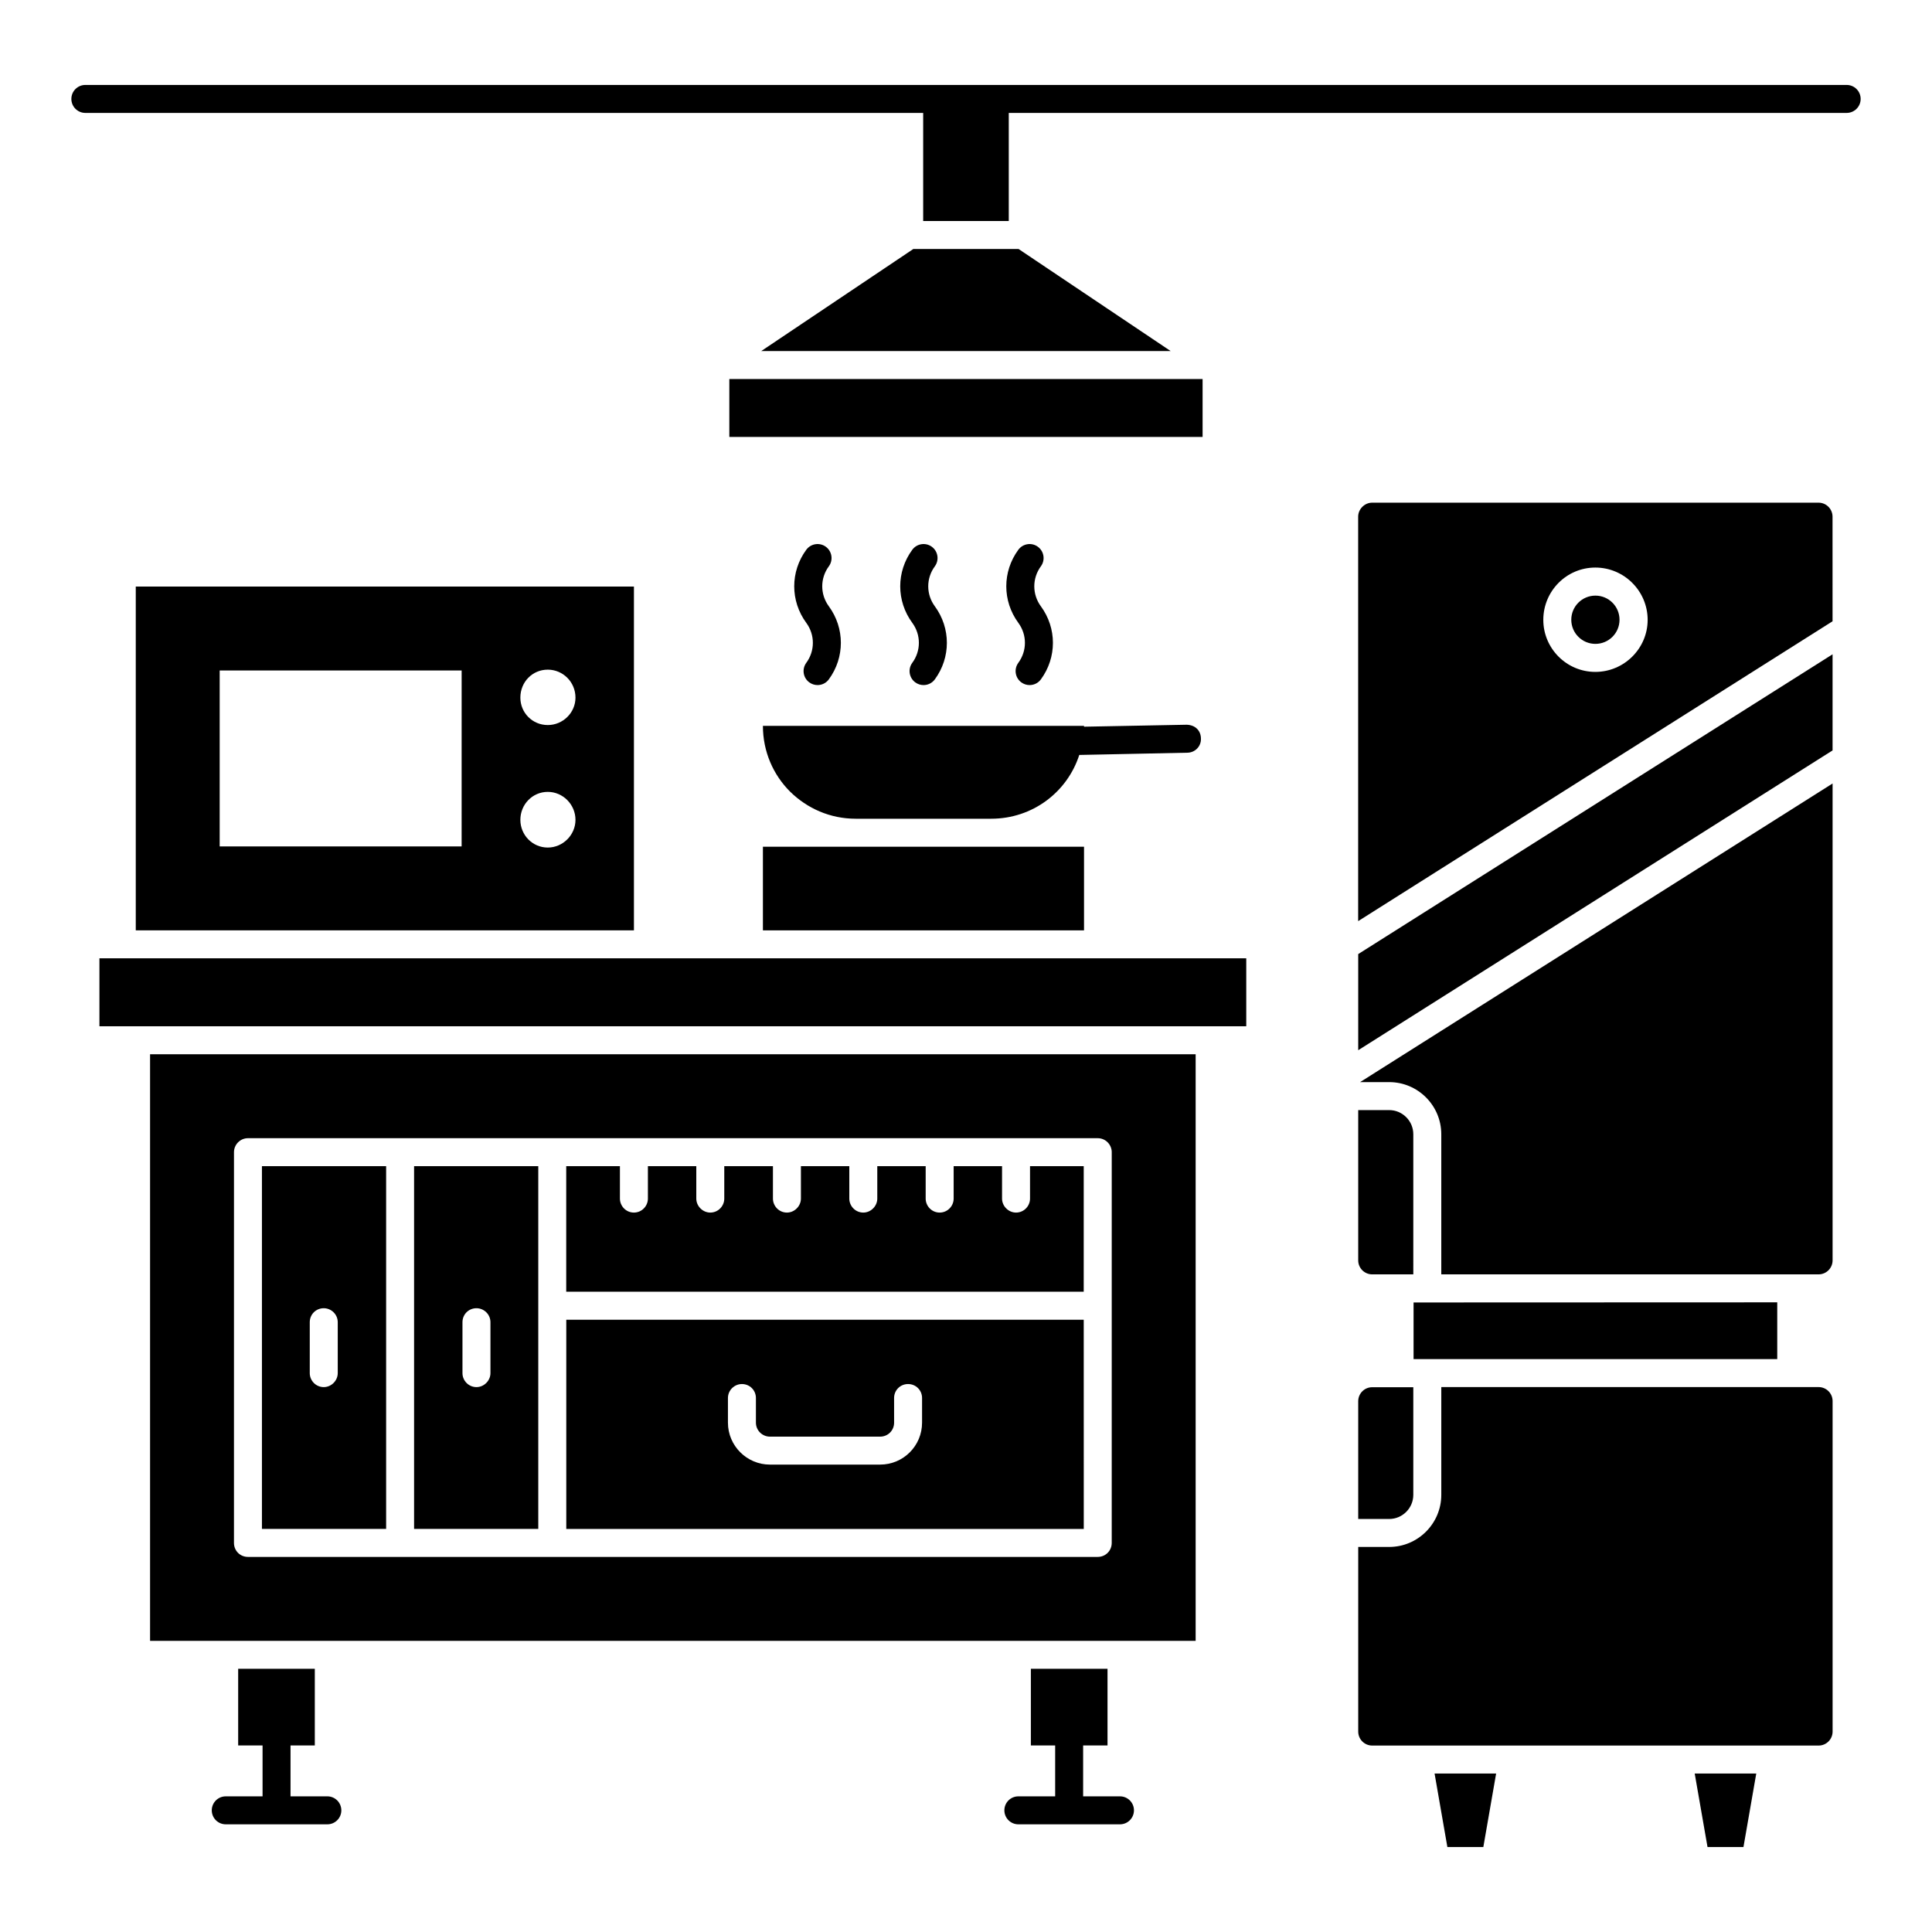
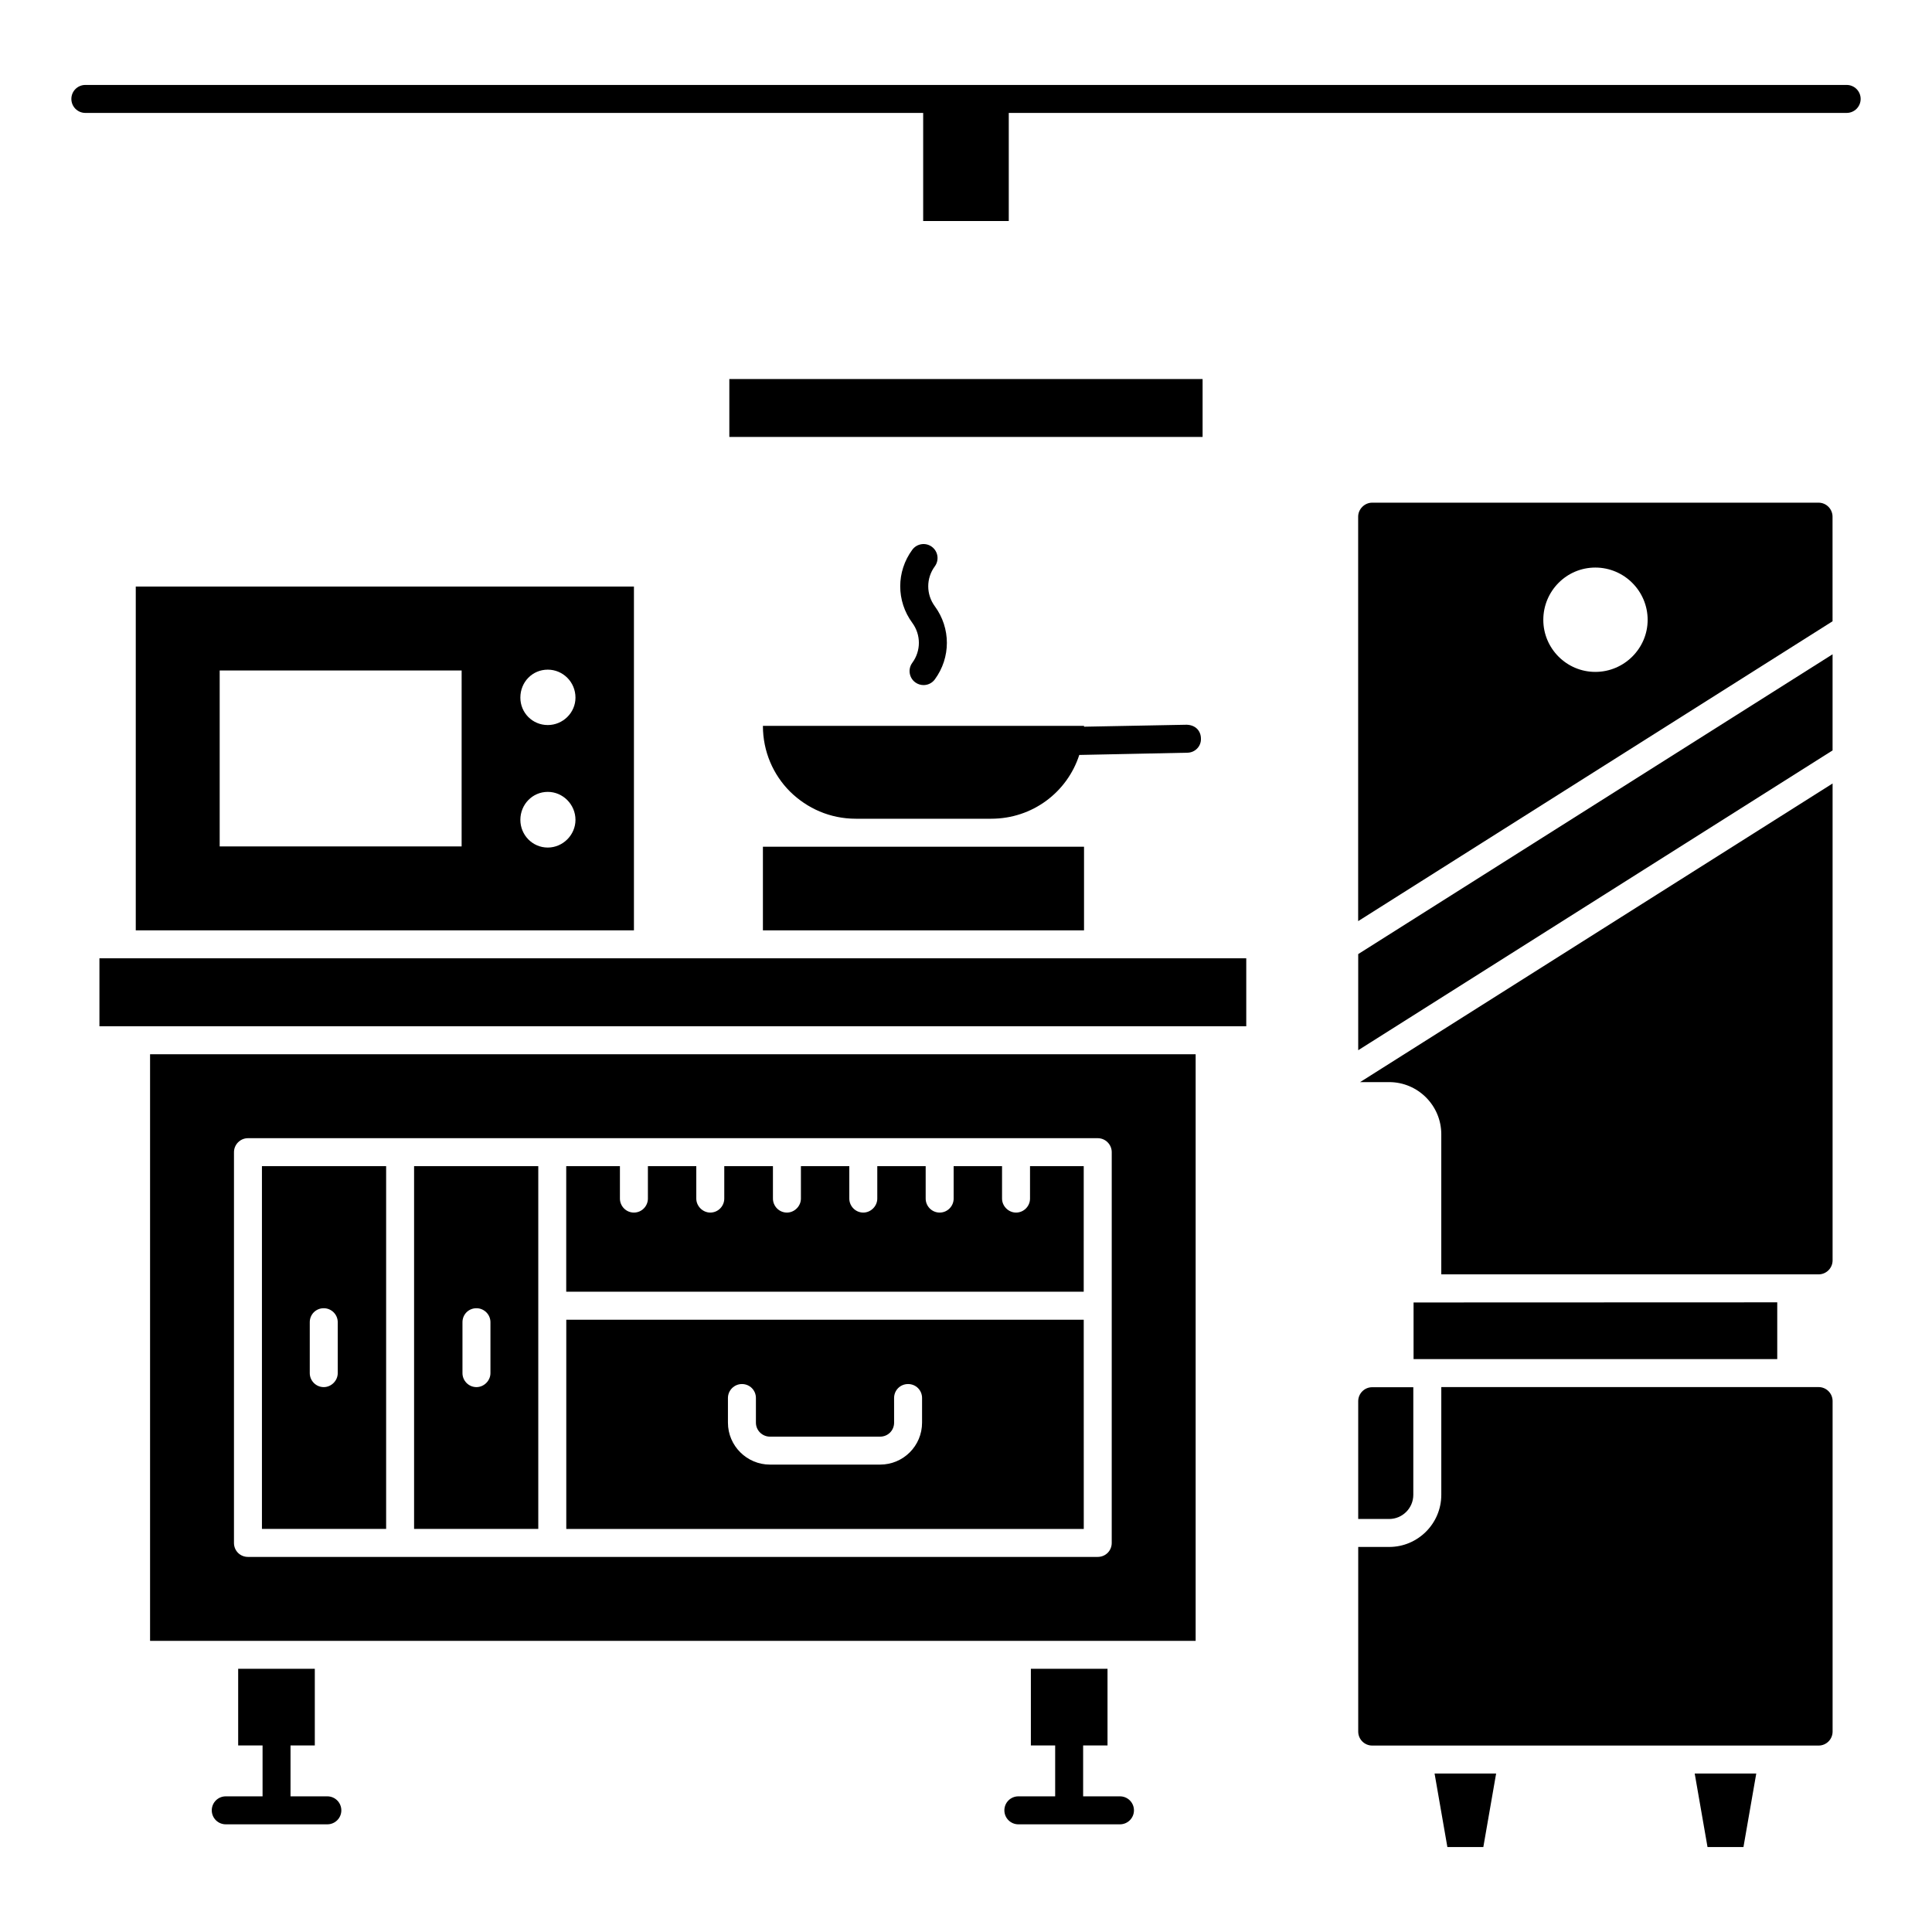
<svg xmlns="http://www.w3.org/2000/svg" fill="#000000" width="800px" height="800px" version="1.1" viewBox="144 144 512 512">
  <g>
    <path d="m633.38 166.51h-466.76c-2.047 0-3.707 1.656-3.707 3.707 0 2.047 1.656 3.707 3.707 3.707h222.03v28.645h22.684v-28.645h222.05c2.047 0 3.707-1.66 3.707-3.707 0-2.051-1.66-3.707-3.707-3.707z" />
    <path d="m230.75 620.05h-9.758v-13.488h6.434v-20.312h-20.309v20.312h6.465v13.488h-9.754c-2.047 0-3.707 1.656-3.707 3.707 0 2.047 1.656 3.707 3.707 3.707h26.922c2.047 0 3.707-1.656 3.707-3.707-0.004-2.051-1.66-3.707-3.707-3.707z" />
    <path d="m440.8 620.05h-9.758v-13.488h6.461v-20.312h-20.312v20.312h6.438v13.488h-9.754c-2.047 0-3.707 1.656-3.707 3.707 0 2.047 1.656 3.707 3.707 3.707h26.926c2.047 0 3.707-1.656 3.707-3.707 0-2.051-1.656-3.707-3.707-3.707z" />
    <path d="m179.98 299.45v91.102h132.02v-91.102zm86.355 68.863h-64.117v-46.625h64.121zm22.832 0.297c-4.078 0-7.266-3.336-7.266-7.34 0-4.078 3.188-7.414 7.266-7.414 4.004 0 7.34 3.336 7.34 7.414 0 4.004-3.336 7.34-7.34 7.34zm0-32.465c-4.078 0-7.266-3.262-7.266-7.266 0-4.152 3.188-7.414 7.266-7.414 4.004 0 7.34 3.262 7.34 7.414 0 4.004-3.336 7.266-7.34 7.266z" />
    <path d="m346.18 368.39h85.098v22.164h-85.098z" />
    <path d="m462.26 339.77c0-2.074-1.41-3.633-3.781-3.707l-27.203 0.52v-0.223l-85.098 0.004c0 6.82 2.742 12.973 7.191 17.418 4.523 4.449 10.602 7.191 17.418 7.191h35.879c10.969 0 20.164-7.043 23.352-16.902l28.613-0.594c2.074 0 3.703-1.703 3.629-3.707z" />
    <path d="m170.35 397.96h303.92v18.012h-303.92z" />
    <path d="m286.65 453.04h-32.914v96.141h32.914zm-12.676 54.852c0 2-1.703 3.707-3.707 3.707-2.074 0-3.707-1.703-3.707-3.707v-13.492c0-2.074 1.629-3.707 3.707-3.707 2 0 3.707 1.633 3.707 3.707z" />
    <path d="m431.2 453.04h-14.234v8.598c0 2-1.629 3.707-3.707 3.707-2 0-3.707-1.703-3.707-3.707v-8.598h-12.824v8.598c0 2-1.633 3.707-3.707 3.707s-3.707-1.703-3.707-3.707v-8.598h-12.824v8.598c0 2-1.707 3.707-3.707 3.707-2.074 0-3.707-1.703-3.707-3.707v-8.598h-12.824v8.598c0 2-1.703 3.707-3.707 3.707-2.074 0-3.707-1.703-3.707-3.707v-8.598h-12.898v8.598c0 2-1.629 3.707-3.707 3.707-2 0-3.707-1.703-3.707-3.707v-8.598h-12.824v8.598c0 2-1.633 3.707-3.707 3.707-2.074 0-3.707-1.703-3.707-3.707v-8.598h-14.23v33.281h137.14z" />
    <path d="m431.2 493.74h-137.13v55.445h137.14zm-42.844 27.277c0 6.152-4.965 11.117-11.117 11.117h-29.211c-6.078 0-11.117-4.965-11.117-11.117v-6.523c0-2.074 1.703-3.707 3.707-3.707 2.074 0 3.707 1.633 3.707 3.707v6.523c0 2.074 1.703 3.707 3.707 3.707h29.207c2.074 0 3.707-1.633 3.707-3.707l-0.004-6.523c0-2.074 1.633-3.707 3.707-3.707 2.074 0 3.707 1.633 3.707 3.707z" />
    <path d="m246.33 453.04h-32.914v96.141h32.914zm-12.824 54.852c0 2-1.703 3.707-3.707 3.707-2.074 0-3.707-1.703-3.707-3.707v-13.492c0-2.074 1.633-3.707 3.707-3.707 2 0 3.707 1.633 3.707 3.707z" />
    <path d="m183.77 578.84h277.09v-155.45h-277.09zm22.238-129.5c0-2 1.629-3.707 3.707-3.707h225.2c2.074 0 3.707 1.703 3.707 3.707l-0.004 103.55c0 2.074-1.633 3.707-3.707 3.707h-225.2c-2.074 0-3.707-1.629-3.707-3.707z" />
    <path d="m337.28 244.45h125.42v15.344h-125.42z" />
-     <path d="m386.05 209.98-40.324 27.059h108.52l-40.324-27.059z" />
-     <path d="m362.86 288.9c-1.652-1.215-3.969-0.855-5.184 0.789-4.262 5.793-4.262 13.582-0.004 19.371 2.328 3.172 2.328 7.426 0.004 10.594-1.211 1.652-0.859 3.969 0.793 5.18 0.66 0.484 1.43 0.719 2.191 0.719 1.141 0 2.266-0.523 2.988-1.512 4.254-5.793 4.254-13.574 0-19.371-2.328-3.168-2.328-7.422 0-10.586 1.211-1.648 0.859-3.969-0.789-5.184z" />
    <path d="m390.95 288.9c-1.656-1.215-3.969-0.855-5.184 0.789-4.262 5.793-4.262 13.582 0 19.371 2.328 3.172 2.328 7.426 0 10.59-1.211 1.652-0.859 3.969 0.789 5.184 0.664 0.484 1.434 0.719 2.195 0.719 1.141 0 2.262-0.52 2.988-1.508 4.258-5.793 4.258-13.578 0-19.375-2.328-3.168-2.328-7.422 0-10.586 1.211-1.648 0.859-3.969-0.789-5.184z" />
-     <path d="m419.05 288.9c-1.648-1.215-3.969-0.855-5.18 0.793-4.258 5.793-4.258 13.578 0 19.367 2.328 3.172 2.328 7.426 0 10.59-1.211 1.652-0.859 3.969 0.789 5.184 0.664 0.484 1.434 0.719 2.195 0.719 1.141 0 2.262-0.52 2.988-1.508 4.258-5.793 4.258-13.578 0-19.371-2.324-3.168-2.324-7.426 0-10.594 1.215-1.648 0.859-3.969-0.793-5.18z" />
+     <path d="m419.05 288.9z" />
    <path d="m625.95 511.59h-99.992v28.547c0 7.617-6.195 13.82-13.816 13.82h-8.199v48.926c0 2.047 1.66 3.707 3.707 3.707h118.3c2.047 0 3.707-1.66 3.707-3.707v-87.586c0-2.047-1.664-3.707-3.707-3.707z" />
    <path d="m596.51 633.49h9.523l3.394-19.488h-16.312z" />
    <path d="m518.61 504.18h96.379v-15.047h-0.953 0.301c-3.402 0-21.547 0.008-95.727 0.035z" />
    <path d="m503.94 515.3v31.246h8.199c3.527 0 6.402-2.875 6.402-6.406v-28.512h-10.902c-2.031 0-3.676 1.645-3.699 3.672z" />
-     <path d="m518.54 444.59c0-3.531-2.875-6.406-6.402-6.406h-8.199v39.828c0 2.047 1.66 3.707 3.707 3.707h10.895z" />
    <path d="m527.57 633.49h9.527l3.391-19.488h-16.312z" />
-     <path d="m573.19 308.24c0 3.531-2.859 6.394-6.391 6.394s-6.394-2.863-6.394-6.394 2.863-6.394 6.394-6.394 6.391 2.863 6.391 6.394" />
    <path d="m512.14 430.77c7.617 0 13.816 6.199 13.816 13.82v37.129h99.992c2.047 0 3.707-1.66 3.707-3.707v-126.38l-125.21 79.137z" />
    <path d="m629.64 280.92c0-2-1.629-3.707-3.707-3.707h-118.3c-2 0-3.707 1.707-3.707 3.707v107.19l125.72-79.465zm-62.859 41.141c-7.637 0-13.789-6.227-13.789-13.789 0-7.637 6.152-13.863 13.789-13.863 7.637 0 13.863 6.227 13.863 13.863 0 7.562-6.227 13.789-13.863 13.789z" />
    <path d="m503.94 422.32 125.71-79.453v-25.473l-125.71 79.449z" />
  </g>
</svg>